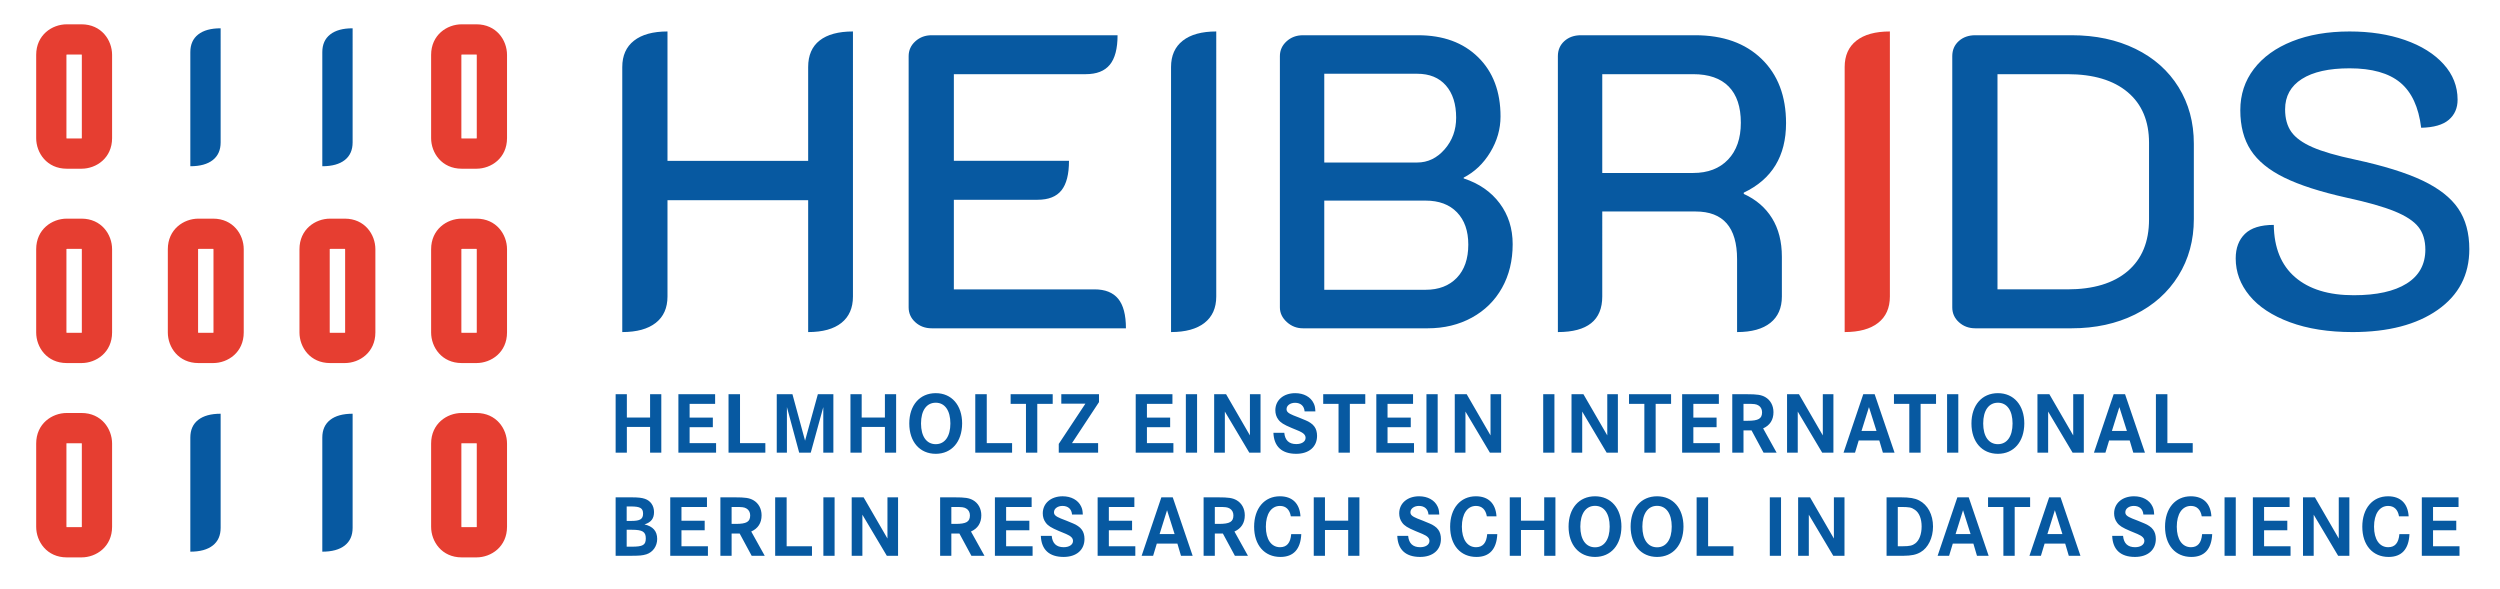
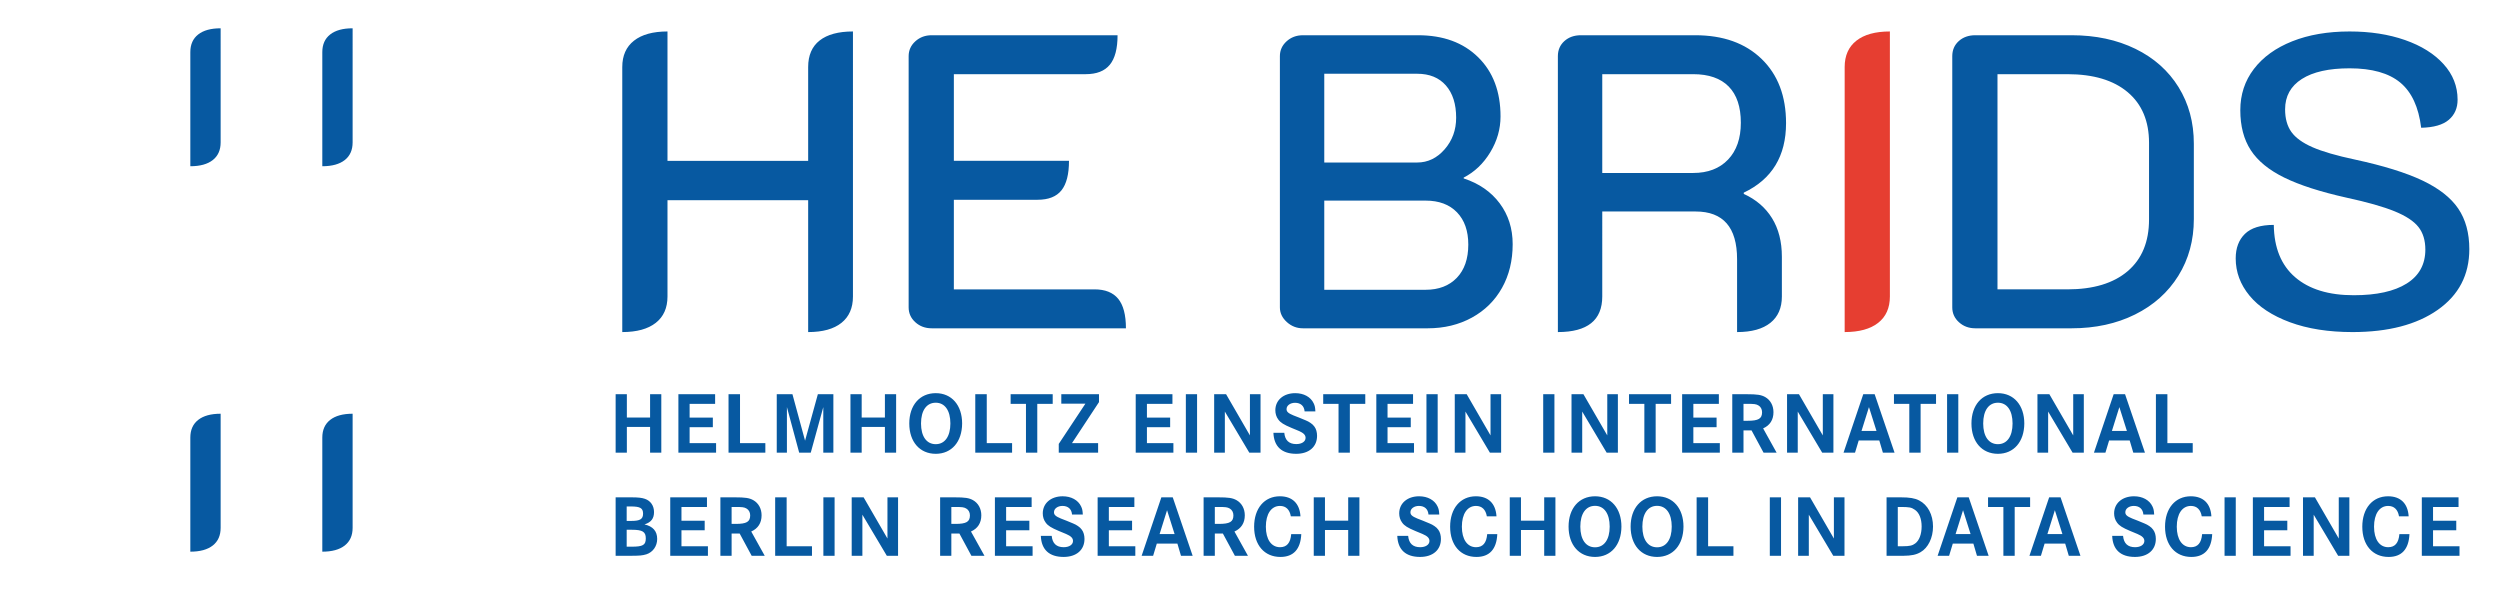
<svg xmlns="http://www.w3.org/2000/svg" version="1.1" id="Ebene_1" x="0px" y="0px" width="841.89px" height="198.425px" viewBox="0 0 841.89 198.425" style="enable-background:new 0 0 841.89 198.425;" xml:space="preserve">
  <style type="text/css">

	.st0{fill:#E63E31;}
	.st1{fill:#0759A1;}

</style>
-   <path class="st0" d="M160.44,187.704h-4.957c-6.692,0-10.302-5.309-10.302-10.303v-28.023c0-6.691,5.308-10.303,10.302-10.303h4.957  c6.692,0,10.302,5.309,10.302,10.303v28.023C170.743,184.093,165.435,187.704,160.44,187.704z M155.409,177.516  c0.023,0.001,0.048,0.001,0.075,0.001h4.85c0.067-0.007,0.146-0.021,0.221-0.04c0.001-0.023,0.001-0.049,0.001-0.075v-27.916  c-0.007-0.067-0.022-0.147-0.041-0.222c-0.023-0.001-0.048-0.001-0.075-0.001h-4.85c-0.067,0.007-0.146,0.021-0.221,0.04  c-0.001,0.023-0.001,0.049-0.001,0.075v27.916C155.375,177.361,155.39,177.441,155.409,177.516z M27.444,187.704h-4.957  c-6.692,0-10.302-5.309-10.302-10.303v-28.023c0-6.691,5.308-10.303,10.302-10.303h4.957c6.692,0,10.303,5.309,10.303,10.303v28.023  C37.747,184.093,32.438,187.704,27.444,187.704z M22.412,177.516c0.023,0.001,0.048,0.001,0.075,0.001h4.85  c0.067-0.007,0.146-0.021,0.221-0.04c0.001-0.023,0.001-0.049,0.001-0.075v-27.916c-0.007-0.067-0.022-0.147-0.041-0.222  c-0.023-0.001-0.048-0.001-0.075-0.001h-4.85c-0.067,0.007-0.146,0.021-0.221,0.04c-0.001,0.023-0.001,0.049-0.001,0.075v27.916  C22.378,177.361,22.394,177.441,22.412,177.516z M160.44,122.262h-4.957c-6.692,0-10.302-5.309-10.302-10.303V83.933  c0-6.692,5.308-10.302,10.302-10.302h4.957c6.692,0,10.302,5.308,10.302,10.302v28.026  C170.743,118.65,165.435,122.262,160.44,122.262z M155.409,112.073c0.023,0.001,0.048,0.001,0.075,0.001h4.85  c0.067-0.007,0.146-0.021,0.221-0.04c0.001-0.023,0.001-0.049,0.001-0.075V84.04c-0.007-0.067-0.022-0.146-0.041-0.221  c-0.023-0.001-0.048-0.001-0.075-0.001h-4.85c-0.067,0.007-0.146,0.022-0.221,0.041c-0.001,0.023-0.001,0.048-0.001,0.075v27.918  C155.375,111.919,155.39,111.999,155.409,112.073z M116.109,122.262h-4.959c-6.692,0-10.303-5.309-10.303-10.303V83.933  c0-6.692,5.308-10.302,10.303-10.302h4.959c6.692,0,10.303,5.308,10.303,10.302v28.026  C126.412,118.65,121.104,122.262,116.109,122.262z M111.076,112.073c0.023,0.001,0.048,0.001,0.075,0.001h4.852  c0.067-0.007,0.146-0.021,0.221-0.04c0.001-0.023,0.001-0.049,0.001-0.075V84.04c-0.007-0.067-0.022-0.146-0.041-0.221  c-0.023-0.001-0.048-0.001-0.075-0.001h-4.852c-0.067,0.007-0.146,0.022-0.221,0.041c-0.001,0.023-0.001,0.048-0.001,0.075v27.918  C111.042,111.919,111.057,111.999,111.076,112.073z M71.777,122.262h-4.958c-6.692,0-10.303-5.309-10.303-10.303V83.933  c0-6.692,5.308-10.302,10.303-10.302h4.958c6.692,0,10.302,5.308,10.302,10.302v28.026C82.079,118.65,76.771,122.262,71.777,122.262  z M66.744,112.073c0.023,0.001,0.048,0.001,0.075,0.001h4.852c0.067-0.007,0.146-0.021,0.221-0.04  c0.001-0.023,0.001-0.049,0.001-0.075V84.04c-0.007-0.067-0.022-0.146-0.041-0.221c-0.023-0.001-0.048-0.001-0.075-0.001h-4.852  c-0.067,0.007-0.146,0.022-0.221,0.041c-0.001,0.023-0.001,0.048-0.001,0.075v27.918C66.71,111.919,66.725,111.999,66.744,112.073z   M27.444,122.262h-4.957c-6.692,0-10.302-5.309-10.302-10.303V83.933c0-6.692,5.308-10.302,10.302-10.302h4.957  c6.692,0,10.303,5.308,10.303,10.302v28.026C37.747,118.65,32.438,122.262,27.444,122.262z M22.412,112.073  c0.023,0.001,0.048,0.001,0.075,0.001h4.85c0.067-0.007,0.146-0.021,0.221-0.04c0.001-0.023,0.001-0.049,0.001-0.075V84.04  c-0.007-0.067-0.022-0.146-0.041-0.221c-0.023-0.001-0.048-0.001-0.075-0.001h-4.85c-0.067,0.007-0.146,0.022-0.221,0.041  c-0.001,0.023-0.001,0.048-0.001,0.075v27.918C22.378,111.919,22.394,111.999,22.412,112.073z M160.44,56.816h-4.957  c-6.692,0-10.302-5.308-10.302-10.302V18.49c0-6.692,5.308-10.302,10.302-10.302h4.957c6.692,0,10.302,5.308,10.302,10.302v28.024  C170.743,53.206,165.435,56.816,160.44,56.816z M155.409,46.628c0.023,0.001,0.048,0.001,0.075,0.001h4.85  c0.067-0.007,0.146-0.022,0.221-0.041c0.001-0.023,0.001-0.048,0.001-0.075V18.597c-0.007-0.067-0.022-0.146-0.041-0.221  c-0.023-0.001-0.048-0.001-0.075-0.001h-4.85c-0.067,0.007-0.146,0.022-0.221,0.041c-0.001,0.023-0.001,0.048-0.001,0.075v27.917  C155.375,46.474,155.39,46.554,155.409,46.628z M27.444,56.816h-4.957c-6.692,0-10.302-5.308-10.302-10.302V18.49  c0-6.692,5.308-10.302,10.302-10.302h4.957c6.692,0,10.303,5.308,10.303,10.302v28.024C37.747,53.206,32.438,56.816,27.444,56.816z   M22.412,46.628c0.023,0.001,0.048,0.001,0.075,0.001h4.85c0.067-0.007,0.146-0.022,0.221-0.041  c0.001-0.023,0.001-0.048,0.001-0.075V18.597c-0.007-0.067-0.022-0.146-0.041-0.221c-0.023-0.001-0.048-0.001-0.075-0.001h-4.85  c-0.067,0.007-0.146,0.022-0.221,0.041c-0.001,0.023-0.001,0.048-0.001,0.075v27.917C22.378,46.474,22.394,46.554,22.412,46.628z" />
-   <path class="st1" d="M394.355,111.826c4.886,0,8.646-1.034,11.279-3.102c2.63-2.064,3.948-5.027,3.948-8.881V10.596  c-4.89,0-8.65,1.036-11.279,3.103c-2.634,2.068-3.948,5.027-3.948,8.881V111.826z" />
  <path class="st1" d="M64.092,55.982c3.276,0,5.797-0.695,7.563-2.081c1.764-1.385,2.648-3.369,2.648-5.955V9.529  c-3.278,0-5.799,0.693-7.563,2.08c-1.766,1.387-2.647,3.371-2.647,5.955V55.982z" />
  <path class="st1" d="M64.092,185.779c3.276,0,5.797-0.693,7.563-2.08c1.764-1.386,2.648-3.369,2.648-5.955v-38.418  c-3.278,0-5.799,0.695-7.563,2.08c-1.766,1.388-2.647,3.371-2.647,5.955V185.779z" />
  <path class="st1" d="M108.537,55.982c3.276,0,5.797-0.695,7.563-2.081c1.764-1.385,2.648-3.369,2.648-5.955V9.529  c-3.278,0-5.799,0.693-7.563,2.08c-1.766,1.387-2.647,3.371-2.647,5.955V55.982z" />
  <path class="st1" d="M108.537,185.779c3.276,0,5.797-0.693,7.563-2.08c1.764-1.386,2.648-3.369,2.648-5.955v-38.418  c-3.278,0-5.799,0.695-7.563,2.08c-1.766,1.388-2.647,3.371-2.647,5.955V185.779z" />
  <path class="st1" d="M792.22,111.828c12.032,0,21.596-2.491,28.694-7.475c7.094-4.98,10.643-11.795,10.643-20.442  c0-5.451-1.246-10.011-3.736-13.675c-2.489-3.666-6.51-6.814-12.053-9.448c-5.549-2.628-13.112-4.98-22.699-7.049  c-6.205-1.316-10.977-2.701-14.312-4.16c-3.337-1.457-5.711-3.172-7.12-5.146c-1.41-1.974-2.114-4.51-2.114-7.613  c0-4.416,1.881-7.824,5.64-10.223c3.758-2.396,9.115-3.593,16.073-3.593c7.519,0,13.203,1.599,17.058,4.793  c3.854,3.196,6.204,8.271,7.051,15.225c4.229-0.092,7.332-0.985,9.306-2.679c1.974-1.69,2.96-3.946,2.96-6.766  c0-4.512-1.573-8.507-4.724-11.985c-3.149-3.476-7.471-6.179-12.97-8.106c-5.499-1.925-11.726-2.891-18.681-2.891  c-7.332,0-13.772,1.107-19.315,3.313c-5.548,2.211-9.848,5.311-12.902,9.308c-3.055,3.995-4.581,8.624-4.581,13.887  c0,5.356,1.173,9.846,3.525,13.463c2.347,3.621,6.107,6.696,11.279,9.234c5.166,2.539,12.171,4.795,21.007,6.769  c6.954,1.504,12.338,3.03,16.143,4.582c3.807,1.552,6.485,3.313,8.035,5.287c1.554,1.974,2.326,4.512,2.326,7.613  c0,4.982-2.092,8.79-6.271,11.42c-4.184,2.633-10.13,3.947-17.836,3.947c-8.46,0-15.041-2.02-19.739-6.062  c-4.7-4.041-7.098-9.916-7.189-17.623c-4.419,0-7.663,1.011-9.729,3.028c-2.067,2.023-3.1,4.773-3.1,8.251  c0,4.605,1.55,8.789,4.651,12.546c3.103,3.761,7.635,6.746,13.605,8.955C777.11,110.721,784.137,111.828,792.22,111.828   M672.665,97.446V24.978h23.544c8.74,0,15.51,2.021,20.303,6.062c4.794,4.042,7.189,9.728,7.189,17.06V73.9  c0,7.521-2.396,13.322-7.189,17.412c-4.793,4.088-11.562,6.133-20.303,6.133H672.665z M665.19,110.558h32.428  c7.987,0,15.107-1.55,21.361-4.652c6.25-3.102,11.113-7.447,14.593-13.043c3.476-5.59,5.215-11.959,5.215-19.103V48.383  c0-7.142-1.716-13.487-5.145-19.035c-3.434-5.545-8.274-9.845-14.522-12.9c-6.252-3.052-13.418-4.582-21.502-4.582H665.19  c-2.255,0-4.113,0.658-5.568,1.974c-1.458,1.317-2.184,3.01-2.184,5.075v84.594c0,1.974,0.749,3.645,2.255,5.006  C661.194,109.878,663.027,110.558,665.19,110.558" />
  <path class="st1" d="M539.571,58.251V24.978h30.595c5.262,0,9.258,1.387,11.982,4.158c2.727,2.775,4.09,6.838,4.09,12.196  c0,5.265-1.434,9.401-4.3,12.407c-2.867,3.01-6.791,4.512-11.772,4.512H539.571z M524.627,111.826  c9.961,0,14.944-3.993,14.944-11.983V71.221h31.44c9.306,0,13.959,5.358,13.959,16.073v24.532c4.887,0,8.62-1.034,11.208-3.102  c2.584-2.064,3.878-5.027,3.878-8.881V86.45c0-5.077-1.105-9.397-3.313-12.972c-2.209-3.571-5.382-6.296-9.518-8.178v-0.424  c9.494-4.51,14.24-12.312,14.24-23.403c0-9.116-2.751-16.331-8.248-21.642c-5.497-5.311-12.947-7.966-22.349-7.966h-38.487  c-2.255,0-4.113,0.66-5.571,1.974c-1.455,1.317-2.184,3.008-2.184,5.075V111.826z M445.956,97.586V67.555h34.119  c4.513,0,8.038,1.319,10.576,3.949c2.536,2.631,3.807,6.251,3.807,10.855c0,4.793-1.296,8.531-3.878,11.209  c-2.586,2.678-6.086,4.017-10.505,4.017H445.956z M445.956,54.726V24.837h31.302c4.134,0,7.352,1.315,9.656,3.945  c2.303,2.633,3.454,6.254,3.454,10.859c0,4.136-1.292,7.683-3.876,10.644c-2.588,2.96-5.665,4.441-9.234,4.441H445.956z   M438.767,110.558h42.015c5.544,0,10.502-1.198,14.874-3.595c4.371-2.397,7.754-5.732,10.153-10.011  c2.395-4.274,3.593-9.185,3.593-14.733c0-5.263-1.458-9.845-4.369-13.746c-2.913-3.9-6.959-6.698-12.126-8.389v-0.283  c3.664-1.878,6.648-4.722,8.951-8.529s3.456-7.825,3.456-12.054c0-8.364-2.517-15.017-7.544-19.951s-11.772-7.401-20.23-7.401  h-38.772c-2.163,0-3.995,0.683-5.501,2.045c-1.502,1.363-2.255,3.03-2.255,5.004v84.593c0,1.882,0.776,3.525,2.326,4.936  C434.889,109.853,436.698,110.558,438.767,110.558 M305.99,103.508c0,1.975,0.752,3.646,2.255,5.007  c1.504,1.361,3.335,2.043,5.499,2.043h65.42c0-4.512-0.87-7.823-2.608-9.939c-1.742-2.114-4.396-3.171-7.967-3.171h-47.372V67.273  h28.197c3.666,0,6.345-1.056,8.036-3.17c1.691-2.116,2.54-5.428,2.54-9.942h-38.772V24.978h44.411c3.666,0,6.365-1.058,8.107-3.173  c1.738-2.114,2.608-5.427,2.608-9.939h-62.6c-2.164,0-3.995,0.683-5.499,2.045c-1.503,1.363-2.255,3.03-2.255,5.004V103.508z   M209.554,111.826c4.886,0,8.647-1.034,11.279-3.102c2.63-2.064,3.948-5.027,3.948-8.881V67.415h47.372v44.412  c4.886,0,8.623-1.034,11.208-3.102c2.584-2.064,3.877-5.027,3.877-8.881V10.596c-4.888,0-8.624,1.012-11.208,3.032  c-2.587,2.023-3.878,5.005-3.878,8.953v31.581h-47.372V10.596c-4.889,0-8.65,1.036-11.279,3.103  c-2.634,2.068-3.948,5.027-3.948,8.881V111.826z" />
  <path class="st0" d="M621.202,111.826c4.888,0,8.648-1.034,11.279-3.102c2.632-2.064,3.949-5.027,3.949-8.881V10.596  c-4.888,0-8.649,1.036-11.279,3.103c-2.633,2.068-3.949,5.027-3.949,8.881V111.826z" />
  <path class="st1" d="M819.34,170.728h8.589v-3.247h-12.368v19.688h12.693v-3.217h-8.914v-5.371h7.822v-3.219h-7.822V170.728z   M804.196,167.126c-5.224,0-8.678,4.074-8.678,10.243c0,6.199,3.482,10.184,8.855,10.184c4.398,0,6.79-2.598,7.025-7.674h-3.395  c-0.235,2.95-1.478,4.396-3.749,4.396c-2.952,0-4.782-2.627-4.782-6.906c0-4.311,1.83-6.996,4.753-6.996  c2.006,0,3.276,1.239,3.659,3.514h3.247C810.867,169.547,808.388,167.126,804.196,167.126 M775.549,187.168h3.602v-13.843  l8.235,13.843h3.778V167.48h-3.571v13.873l-8.028-13.873h-4.016V187.168z M762.443,170.728h8.59v-3.247h-12.368v19.688h12.692  v-3.217h-8.914v-5.371h7.822v-3.219h-7.822V170.728z M752.908,167.48h-3.777v19.688h3.777V167.48z M737.767,167.126  c-5.224,0-8.678,4.074-8.678,10.243c0,6.199,3.482,10.184,8.854,10.184c4.398,0,6.789-2.598,7.026-7.674h-3.395  c-0.237,2.95-1.477,4.396-3.749,4.396c-2.952,0-4.781-2.627-4.781-6.906c0-4.311,1.829-6.996,4.752-6.996  c2.006,0,3.276,1.239,3.659,3.514h3.247C744.438,169.547,741.958,167.126,737.767,167.126 M724.84,170.521  c-1.004-2.125-3.338-3.395-6.199-3.395c-3.956,0-6.701,2.362-6.701,5.757c0,1.151,0.325,2.243,1.003,3.128  c0.738,1.033,1.83,1.713,4.428,2.805l2.42,1.004c1.654,0.709,2.333,1.387,2.333,2.36c0,1.241-1.271,2.096-3.13,2.096  c-2.449,0-3.807-1.269-4.043-3.807h-3.661c0.179,4.634,2.834,7.084,7.675,7.084c4.309,0,7.025-2.361,7.025-6.052  c0-1.21-0.295-2.303-0.886-3.1c-0.325-0.471-0.766-0.885-1.299-1.239c-0.502-0.354-1.062-0.649-1.653-0.885  c-0.295-0.147-1.032-0.442-2.212-0.916l-1.89-0.737c-1.771-0.737-2.333-1.239-2.333-2.125c0-1.21,1.241-2.126,2.864-2.126  c1.889,0,3.069,1.063,3.216,2.893h3.633C725.34,171.879,725.251,171.377,724.84,170.521 M689.476,179.848l2.509-8.028l2.541,8.028  H689.476z M683.427,187.168h3.864l1.241-4.102h6.936l1.212,4.102h3.926l-6.701-19.688h-3.839L683.427,187.168z M669.485,170.728  h5.167v16.44h3.807v-16.44h5.195v-3.247h-14.169V170.728z M658.556,179.848l2.51-8.028l2.538,8.028H658.556z M652.504,187.168h3.867  l1.24-4.102h6.937l1.209,4.102h3.927l-6.701-19.688h-3.835L652.504,187.168z M639.092,170.728h0.827  c3.038,0,3.747,0.118,4.928,0.944c1.448,0.975,2.273,3.012,2.273,5.609s-0.797,4.722-2.155,5.726  c-0.915,0.709-1.918,0.944-4.132,0.944h-1.741V170.728z M635.313,187.168h4.221h1.417c2.715-0.028,4.309-0.353,5.786-1.209  c2.568-1.446,4.22-4.841,4.22-8.649c0-3.984-1.77-7.32-4.693-8.795c-1.417-0.739-3.217-1.034-6.138-1.034h-4.812V187.168z   M605.53,187.168h3.602v-13.843l8.235,13.843h3.777V167.48h-3.57v13.873l-8.031-13.873h-4.013V187.168z M599.773,167.48h-3.778  v19.688h3.778V167.48z M571.35,187.168h12.396v-3.217h-8.53V167.48h-3.866V187.168z M558.037,170.344  c3.069,0,4.929,2.627,4.929,6.996c0,4.34-1.859,6.966-4.929,6.966c-3.1,0-4.96-2.626-4.96-6.966  C553.077,172.971,554.938,170.344,558.037,170.344 M558.037,187.553c5.341,0,8.854-4.044,8.885-10.213  c0-6.17-3.544-10.214-8.885-10.214c-5.372,0-8.916,4.044-8.916,10.214C549.121,183.509,552.665,187.553,558.037,187.553   M537.141,170.344c3.068,0,4.929,2.627,4.929,6.996c0,4.34-1.86,6.966-4.929,6.966c-3.1,0-4.958-2.626-4.958-6.966  C532.183,172.971,534.041,170.344,537.141,170.344 M537.141,187.553c5.343,0,8.854-4.044,8.885-10.213  c0-6.17-3.542-10.214-8.885-10.214c-5.372,0-8.916,4.044-8.916,10.214C528.225,183.509,531.769,187.553,537.141,187.553   M512.197,167.48h-3.777v19.688h3.777v-8.678h7.822v8.678h3.779V167.48h-3.779v7.853h-7.822V167.48z M497.019,167.126  c-5.225,0-8.679,4.074-8.679,10.243c0,6.199,3.483,10.184,8.856,10.184c4.396,0,6.788-2.598,7.025-7.674h-3.396  c-0.237,2.95-1.475,4.396-3.749,4.396c-2.952,0-4.781-2.627-4.781-6.906c0-4.311,1.829-6.996,4.753-6.996  c2.008,0,3.275,1.239,3.659,3.514h3.247C503.688,169.547,501.21,167.126,497.019,167.126 M484.091,170.521  c-1.004-2.125-3.337-3.395-6.199-3.395c-3.954,0-6.701,2.362-6.701,5.757c0,1.151,0.325,2.243,1.004,3.128  c0.739,1.033,1.831,1.713,4.429,2.805l2.42,1.004c1.653,0.709,2.331,1.387,2.331,2.36c0,1.241-1.268,2.096-3.128,2.096  c-2.45,0-3.809-1.269-4.044-3.807h-3.659c0.176,4.634,2.831,7.084,7.674,7.084c4.309,0,7.023-2.361,7.023-6.052  c0-1.21-0.295-2.303-0.885-3.1c-0.324-0.471-0.767-0.885-1.299-1.239c-0.502-0.354-1.062-0.649-1.651-0.885  c-0.296-0.147-1.034-0.442-2.215-0.916l-1.889-0.737c-1.771-0.737-2.333-1.239-2.333-2.125c0-1.21,1.241-2.126,2.863-2.126  c1.889,0,3.071,1.063,3.217,2.893h3.632C484.593,171.879,484.505,171.377,484.091,170.521 M446.19,167.48h-3.778v19.688h3.778  v-8.678h7.821v8.678h3.778V167.48h-3.778v7.853h-7.821V167.48z M431.011,167.126c-5.226,0-8.678,4.074-8.678,10.243  c0,6.199,3.482,10.184,8.854,10.184c4.398,0,6.789-2.598,7.026-7.674h-3.395c-0.237,2.95-1.477,4.396-3.749,4.396  c-2.952,0-4.783-2.627-4.783-6.906c0-4.311,1.831-6.996,4.754-6.996c2.006,0,3.276,1.239,3.659,3.514h3.247  C437.682,169.547,435.202,167.126,431.011,167.126 M409.1,170.728h1.092c2.568,0,3.1,0.06,3.896,0.502s1.27,1.299,1.27,2.303  c0,2.184-1.21,2.893-4.87,2.893H409.1V170.728z M405.322,187.168h3.778v-7.496h2.715l4.044,7.496h4.398l-4.546-8.176  c2.303-1.033,3.483-2.894,3.483-5.46c0-2.243-1.033-4.104-2.804-5.107c-1.329-0.737-2.686-0.944-6.169-0.944h-4.899V187.168z   M390.504,179.848l2.509-8.028l2.539,8.028H390.504z M384.453,187.168h3.867l1.239-4.102h6.937l1.209,4.102h3.926l-6.7-19.688  h-3.838L384.453,187.168z M373.414,170.728h8.589v-3.247h-12.368v19.688h12.692v-3.217h-8.914v-5.371h7.822v-3.219h-7.822V170.728z   M364.057,170.521c-1.004-2.125-3.335-3.395-6.198-3.395c-3.956,0-6.701,2.362-6.701,5.757c0,1.151,0.325,2.243,1.003,3.128  c0.739,1.033,1.831,1.713,4.428,2.805l2.42,1.004c1.653,0.709,2.332,1.387,2.332,2.36c0,1.241-1.269,2.096-3.129,2.096  c-2.45,0-3.808-1.269-4.043-3.807h-3.661c0.177,4.634,2.834,7.084,7.675,7.084c4.31,0,7.025-2.361,7.025-6.052  c0-1.21-0.295-2.303-0.886-3.1c-0.325-0.471-0.767-0.885-1.299-1.239c-0.501-0.354-1.062-0.649-1.652-0.885  c-0.295-0.147-1.034-0.442-2.213-0.916l-1.89-0.737c-1.771-0.737-2.332-1.239-2.332-2.125c0-1.21,1.24-2.126,2.863-2.126  c1.889,0,3.07,1.063,3.217,2.893h3.63C364.559,171.879,364.469,171.377,364.057,170.521 M338.819,170.728h8.59v-3.247h-12.368  v19.688h12.692v-3.217h-8.915v-5.371h7.823v-3.219h-7.823V170.728z M320.37,170.728h1.093c2.567,0,3.099,0.06,3.896,0.502  s1.269,1.299,1.269,2.303c0,2.184-1.209,2.893-4.87,2.893h-1.388V170.728z M316.593,187.168h3.777v-7.496h2.716l4.044,7.496h4.398  l-4.546-8.176c2.303-1.033,3.483-2.894,3.483-5.46c0-2.243-1.033-4.104-2.804-5.107c-1.327-0.737-2.686-0.944-6.169-0.944h-4.899  V187.168z M286.812,187.168h3.601v-13.843l8.235,13.843h3.778V167.48h-3.572v13.873l-8.028-13.873h-4.014V187.168z M281.055,167.48  h-3.778v19.688h3.778V167.48z M261.042,187.168h12.397v-3.217h-8.53V167.48h-3.867V187.168z M246.373,170.728h1.092  c2.568,0,3.1,0.06,3.896,0.502s1.269,1.299,1.269,2.303c0,2.184-1.21,2.893-4.871,2.893h-1.387V170.728z M242.594,187.168h3.779  v-7.496h2.715l4.043,7.496h4.399l-4.546-8.176c2.303-1.033,3.484-2.894,3.484-5.46c0-2.243-1.034-4.104-2.805-5.107  c-1.329-0.737-2.686-0.944-6.168-0.944h-4.9V187.168z M229.488,170.728h8.589v-3.247h-12.368v19.688h12.692v-3.217h-8.914v-5.371  h7.822v-3.219h-7.822V170.728z M211.04,178.401h1.771c3.572,0,4.664,0.681,4.664,2.894c0,2.243-0.944,2.804-4.753,2.804h-1.682  V178.401z M211.04,170.551h1.387c3.159,0,4.132,0.56,4.132,2.42c0,1.829-1.003,2.45-3.896,2.45h-1.624V170.551z M207.32,187.168  h4.664c3.453,0,4.309-0.088,5.696-0.502c2.185-0.707,3.631-2.743,3.631-5.165c0-2.626-1.417-4.251-4.28-4.9  c2.243-0.707,3.216-1.977,3.216-4.161c0-2.126-1.15-3.808-3.069-4.457c-1.034-0.354-2.243-0.502-4.576-0.502h-5.284V187.168z" />
  <path class="st1" d="M726.016,152.441h12.397v-3.217h-8.531v-16.471h-3.866V152.441z M711.198,145.122l2.508-8.029l2.54,8.029  H711.198z M705.146,152.441h3.866l1.241-4.102h6.935l1.211,4.102h3.927l-6.701-19.688h-3.837L705.146,152.441z M686.123,152.441  h3.602v-13.843l8.235,13.843h3.778v-19.688h-3.571v13.873l-8.03-13.873h-4.014V152.441z M672.811,135.617  c3.069,0,4.931,2.627,4.931,6.996c0,4.34-1.861,6.966-4.931,6.966c-3.1,0-4.958-2.626-4.958-6.966  C667.853,138.244,669.711,135.617,672.811,135.617 M672.811,152.826c5.343,0,8.854-4.044,8.885-10.213  c0-6.17-3.542-10.214-8.885-10.214c-5.371,0-8.914,4.044-8.914,10.214C663.896,148.782,667.439,152.826,672.811,152.826   M659.47,132.754h-3.778v19.688h3.778V132.754z M637.803,136.001h5.165v16.44h3.809v-16.44h5.195v-3.247h-14.169V136.001z   M626.874,145.122l2.51-8.029l2.538,8.029H626.874z M620.822,152.441h3.868l1.239-4.102h6.938l1.21,4.102h3.926l-6.701-19.688  h-3.836L620.822,152.441z M601.801,152.441h3.602v-13.843l8.234,13.843h3.777v-19.688h-3.57v13.873l-8.029-13.873h-4.014V152.441z   M587.131,136.001h1.092c2.567,0,3.1,0.06,3.896,0.502s1.269,1.299,1.269,2.303c0,2.184-1.211,2.893-4.87,2.893h-1.387V136.001z   M583.353,152.441h3.778v-7.496h2.716l4.043,7.496h4.398l-4.545-8.176c2.302-1.033,3.483-2.893,3.483-5.46  c0-2.243-1.034-4.104-2.805-5.107c-1.329-0.737-2.686-0.944-6.169-0.944h-4.9V152.441z M570.246,136.001h8.59v-3.247h-12.368v19.688  h12.693v-3.217h-8.915v-5.371h7.823v-3.219h-7.823V136.001z M548.58,136.001h5.167v16.44h3.807v-16.44h5.195v-3.247H548.58V136.001z   M529.218,152.441h3.601v-13.843l8.235,13.843h3.778v-19.688h-3.571v13.873l-8.029-13.873h-4.014V152.441z M523.462,132.754h-3.78  v19.688h3.78V132.754z M489.9,152.441h3.602v-13.843l8.233,13.843h3.779v-19.688h-3.572v13.873l-8.027-13.873H489.9V152.441z   M484.146,132.754h-3.78v19.688h3.78V132.754z M467.262,136.001h8.59v-3.247h-12.368v19.688h12.692v-3.217h-8.914v-5.371h7.822  v-3.219h-7.822V136.001z M445.597,136.001h5.165v16.44h3.809v-16.44h5.195v-3.247h-14.169V136.001z M442.377,135.794  c-1.004-2.125-3.336-3.395-6.198-3.395c-3.957,0-6.7,2.362-6.7,5.757c0,1.151,0.323,2.243,1.003,3.128  c0.738,1.033,1.83,1.713,4.428,2.805l2.42,1.004c1.653,0.709,2.333,1.387,2.333,2.36c0,1.241-1.271,2.096-3.13,2.096  c-2.449,0-3.809-1.269-4.043-3.807h-3.661c0.177,4.634,2.834,7.084,7.675,7.084c4.309,0,7.025-2.361,7.025-6.052  c0-1.21-0.295-2.302-0.886-3.1c-0.325-0.471-0.768-0.885-1.299-1.239c-0.502-0.354-1.062-0.649-1.653-0.885  c-0.295-0.147-1.032-0.442-2.212-0.916l-1.891-0.737c-1.772-0.737-2.332-1.239-2.332-2.125c0-1.21,1.239-2.126,2.862-2.126  c1.889,0,3.07,1.063,3.218,2.893h3.631C442.879,137.152,442.79,136.65,442.377,135.794 M408.876,152.441h3.602v-13.843l8.235,13.843  h3.779v-19.688h-3.572v13.873l-8.029-13.873h-4.015V152.441z M403.12,132.754h-3.778v19.688h3.778V132.754z M386.236,136.001h8.59  v-3.247h-12.368v19.688h12.692v-3.217h-8.915v-5.371h7.822v-3.219h-7.822V136.001z M357.398,135.941h8.117l-8.973,13.55v2.95h13.254  v-3.217h-8.797l9.092-13.813v-2.657h-12.692V135.941z M340.336,136.001h5.166v16.44h3.808v-16.44h5.195v-3.247h-14.168V136.001z   M328.431,152.441h12.397v-3.217h-8.531v-16.471h-3.867V152.441z M315.118,135.617c3.07,0,4.929,2.627,4.929,6.996  c0,4.34-1.859,6.966-4.929,6.966c-3.1,0-4.959-2.626-4.959-6.966C310.159,138.244,312.019,135.617,315.118,135.617 M315.118,152.826  c5.343,0,8.855-4.044,8.885-10.213c0-6.17-3.542-10.214-8.885-10.214c-5.372,0-8.914,4.044-8.914,10.214  C306.204,148.782,309.747,152.826,315.118,152.826 M290.176,132.754h-3.779v19.688h3.779v-8.678h7.822v8.678h3.778v-19.688h-3.778  v7.853h-7.822V132.754z M261.574,152.441h3.424v-15.349l4.132,15.349h3.896l4.221-15.349v15.349h3.395v-19.688h-5.224l-4.31,15.646  l-4.25-15.646h-5.284V152.441z M245.339,152.441h12.397v-3.217h-8.531v-16.471h-3.867V152.441z M232.233,136.001h8.589v-3.247  h-12.368v19.688h12.693v-3.217h-8.914v-5.371h7.822v-3.219h-7.822V136.001z M211.099,132.754h-3.779v19.688h3.779v-8.678h7.822  v8.678h3.778v-19.688h-3.778v7.853h-7.822V132.754z" />
</svg>